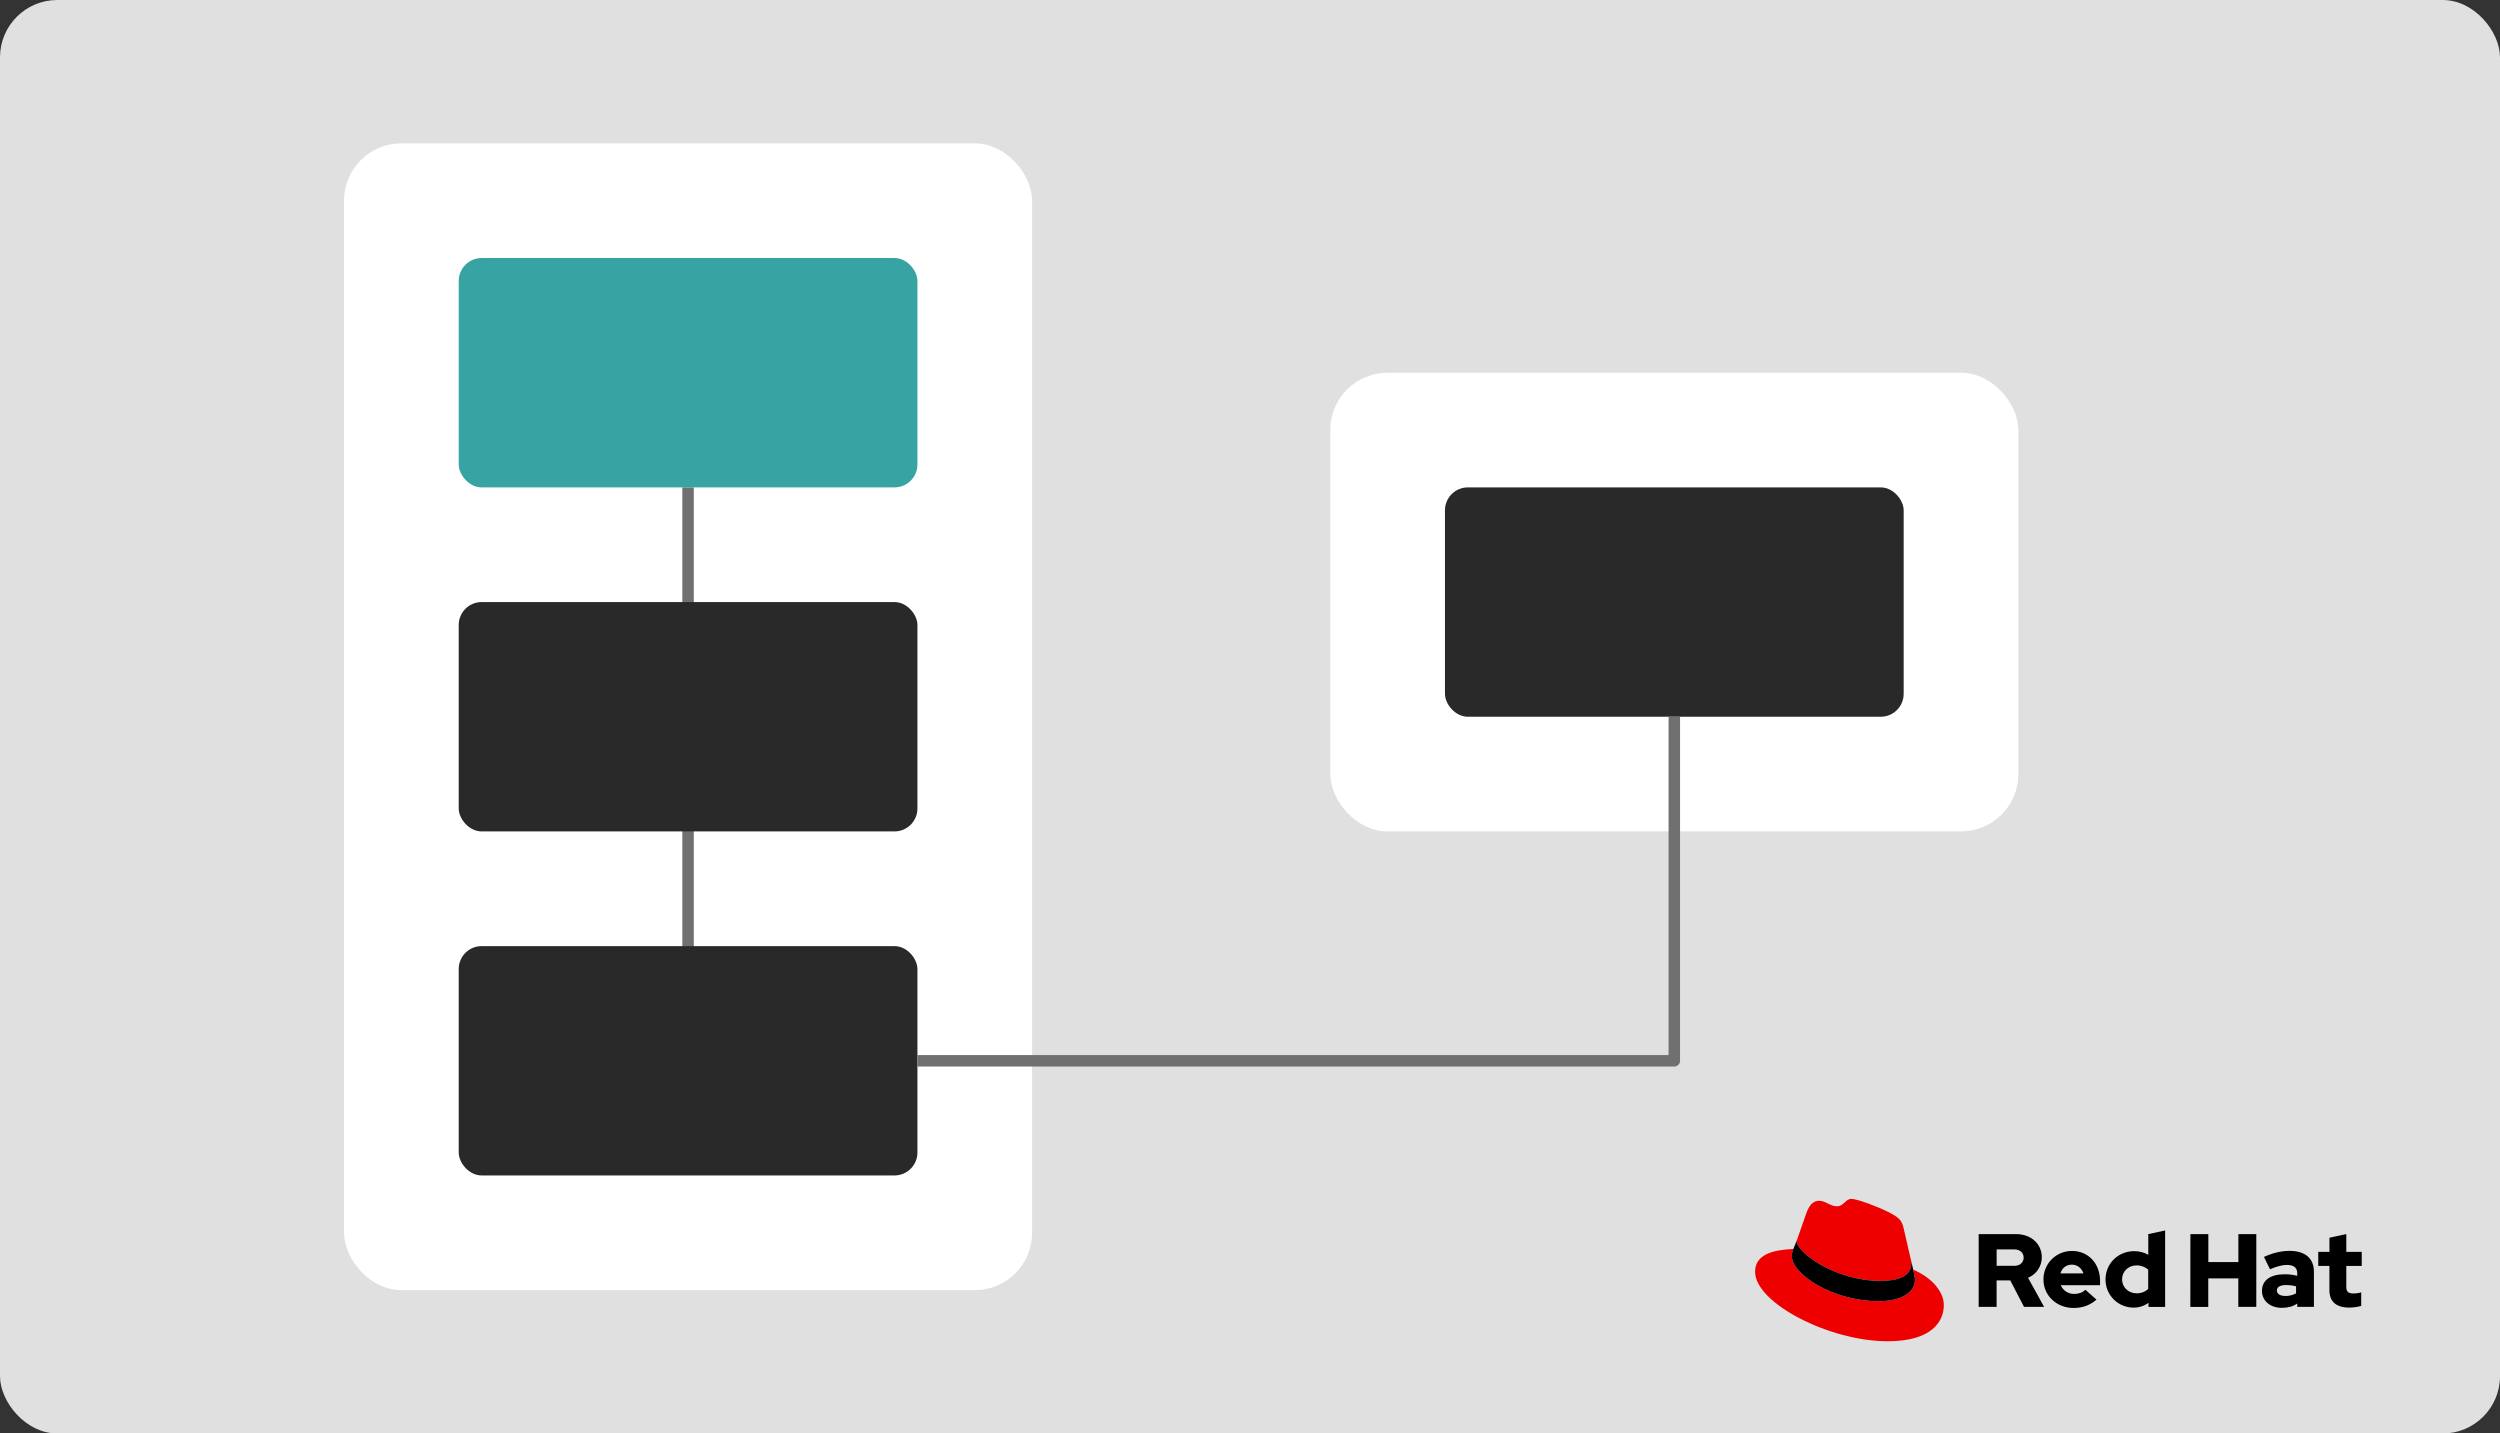
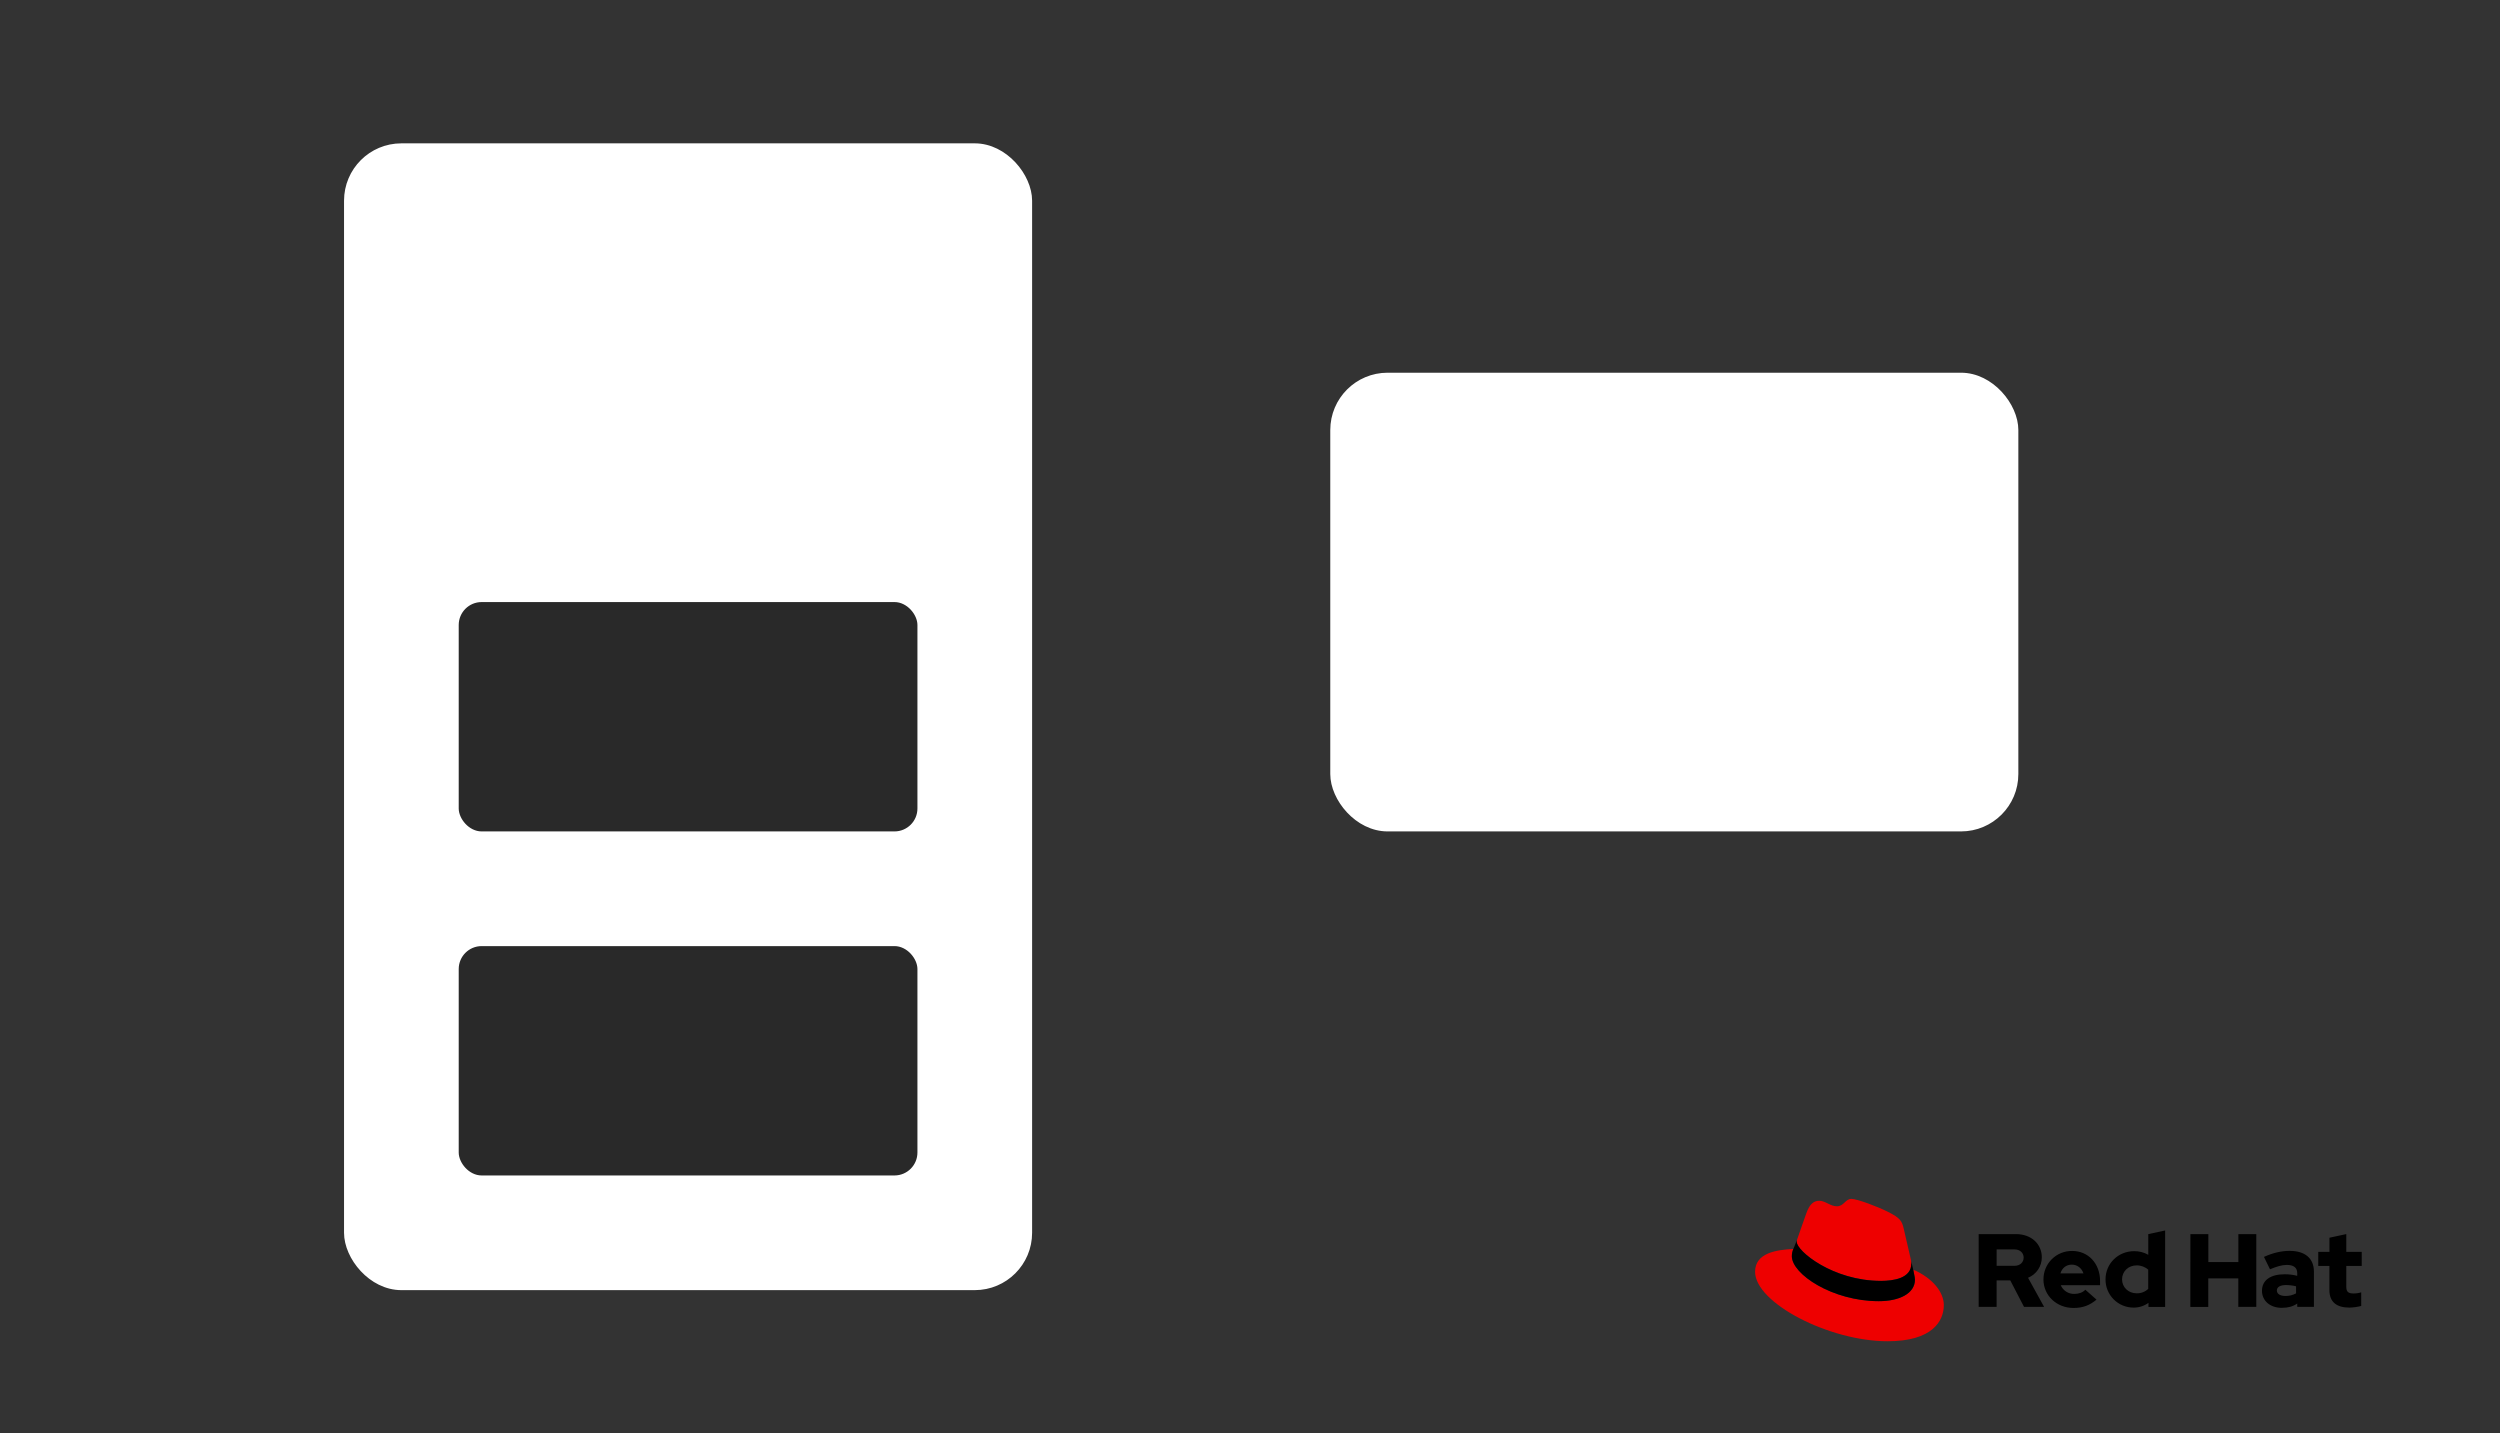
<svg xmlns="http://www.w3.org/2000/svg" width="436" height="250" viewBox="0 0 436 250" fill="none">
  <rect x="0" y="0" width="436" height="250" fill="#333333" stroke="none" />
-   <rect width="436" height="250" rx="10" fill="#E0E0E0" />
  <rect x="60.5" y="25.5" width="119" height="199" rx="9.5" fill="white" />
  <rect x="60.5" y="25.5" width="119" height="199" rx="9.5" stroke="white" />
-   <path d="M121 175L119 175L119 85L121 85L121 175Z" fill="#707070" />
-   <rect x="80" y="45" width="80" height="40" rx="4" fill="#37A3A3" />
  <rect x="80" y="105" width="80" height="40" rx="4" fill="#292929" />
  <rect x="80" y="165" width="80" height="40" rx="4" fill="#292929" />
  <rect x="232.5" y="65.5" width="119" height="79" rx="9.5" fill="white" />
  <rect x="232.5" y="65.5" width="119" height="79" rx="9.5" stroke="white" />
-   <rect x="252" y="85" width="80" height="40" rx="4" fill="#292929" />
-   <path d="M292 186C292.265 186 292.519 185.895 292.707 185.707C292.895 185.519 293 185.265 293 185V125H291V184H160V186H292Z" fill="#707070" />
  <g clip-path="url(#clip0_8503_9396)">
    <path d="M328.043 223.395C330.206 223.395 333.336 222.95 333.336 220.384C333.342 220.186 333.324 219.988 333.282 219.795L331.994 214.215C331.696 212.988 331.435 212.431 329.274 211.353C327.596 210.498 323.943 209.086 322.862 209.086C321.855 209.086 321.563 210.379 320.363 210.379C319.208 210.379 318.35 209.414 317.27 209.414C316.232 209.414 315.556 210.119 315.034 211.569C315.034 211.569 313.58 215.658 313.393 216.251C313.363 216.36 313.35 216.473 313.355 216.586C313.355 218.176 319.632 223.388 328.043 223.388M333.668 221.426C333.967 222.838 333.967 222.986 333.967 223.172C333.967 225.586 331.245 226.926 327.667 226.926C319.582 226.931 312.499 222.207 312.499 219.084C312.498 218.65 312.587 218.219 312.76 217.82C309.851 217.965 306.087 218.482 306.087 221.796C306.087 227.224 318.985 233.914 329.198 233.914C337.027 233.914 339.002 230.382 339.002 227.595C339.002 225.401 337.1 222.912 333.671 221.426" fill="#EE0000" />
    <path d="M333.667 221.425C333.966 222.837 333.966 222.985 333.966 223.172C333.966 225.585 331.244 226.925 327.667 226.925C319.581 226.93 312.498 222.206 312.498 219.084C312.498 218.649 312.586 218.219 312.759 217.82L313.392 216.258C313.363 216.365 313.35 216.475 313.354 216.585C313.354 218.175 319.631 223.387 328.042 223.387C330.205 223.387 333.335 222.942 333.335 220.377C333.341 220.179 333.323 219.981 333.281 219.787L333.667 221.425Z" fill="black" />
    <path d="M406.249 225.001C406.249 227.051 407.485 228.047 409.74 228.047C410.434 228.03 411.124 227.933 411.796 227.758V225.38C411.367 225.516 410.919 225.583 410.468 225.58C409.539 225.58 409.195 225.29 409.195 224.42V220.777H411.886V218.328H409.195V215.225L406.256 215.859V218.328H404.303V220.777H406.249V225.001ZM397.084 225.056C397.084 224.421 397.722 224.113 398.685 224.113C399.274 224.116 399.86 224.189 400.432 224.33V225.563C399.869 225.869 399.235 226.026 398.594 226.016C397.649 226.016 397.084 225.654 397.084 225.056ZM397.983 228.083C399.021 228.083 399.858 227.866 400.639 227.34V227.921H403.548V221.773C403.548 219.435 401.967 218.152 399.33 218.152C397.857 218.152 396.401 218.497 394.834 219.204L395.889 221.363C397.017 220.89 397.964 220.601 398.799 220.601C400.01 220.601 400.636 221.071 400.636 222.033V222.504C399.923 222.32 399.19 222.229 398.454 222.232C395.979 222.232 394.489 223.266 394.489 225.116C394.489 226.802 395.834 228.089 397.98 228.089M381.995 227.927H385.123V222.952H390.361V227.921H393.498V215.228H390.373V220.106H385.135V215.228H382.007L381.995 227.927ZM370.088 223.116C370.088 221.737 371.179 220.685 372.616 220.685C373.363 220.67 374.089 220.936 374.649 221.43V224.783C374.378 225.039 374.059 225.239 373.71 225.371C373.361 225.502 372.989 225.564 372.616 225.552C371.198 225.552 370.088 224.501 370.088 223.123M374.689 227.928H377.599V214.594L374.66 215.228V218.837C373.911 218.414 373.065 218.195 372.204 218.202C369.405 218.202 367.203 220.359 367.203 223.116C367.195 223.763 367.317 224.405 367.56 225.005C367.804 225.604 368.165 226.15 368.622 226.609C369.079 227.068 369.623 227.431 370.223 227.678C370.823 227.925 371.466 228.051 372.114 228.047C373.042 228.052 373.947 227.76 374.696 227.214L374.689 227.928ZM361.335 220.552C362.261 220.552 363.043 221.151 363.353 222.075H359.341C359.631 221.121 360.359 220.552 361.335 220.552ZM356.377 223.139C356.377 225.932 358.668 228.108 361.613 228.108C363.231 228.108 364.414 227.671 365.633 226.656L363.686 224.932C363.231 225.404 362.559 225.658 361.76 225.658C361.258 225.672 360.763 225.534 360.34 225.262C359.918 224.99 359.588 224.597 359.394 224.135H366.251V223.406C366.251 220.359 364.196 218.166 361.395 218.166C360.737 218.156 360.083 218.278 359.472 218.523C358.861 218.769 358.306 219.134 357.839 219.597C357.371 220.06 357.002 220.611 356.751 221.218C356.501 221.826 356.375 222.477 356.38 223.133M351.305 217.894C352.343 217.894 352.924 218.545 352.924 219.327C352.924 220.108 352.343 220.759 351.305 220.759H348.212V217.894H351.305ZM345.08 227.921H348.208V223.297H350.589L352.991 227.921H356.493L353.691 222.844C354.403 222.555 355.012 222.061 355.44 221.424C355.868 220.787 356.095 220.038 356.092 219.271C356.092 216.987 354.292 215.228 351.596 215.228H345.08V227.921Z" fill="black" />
  </g>
  <defs>
    <clipPath id="clip0_8503_9396">
      <rect width="106" height="25" fill="white" transform="translate(306 209)" />
    </clipPath>
  </defs>
</svg>